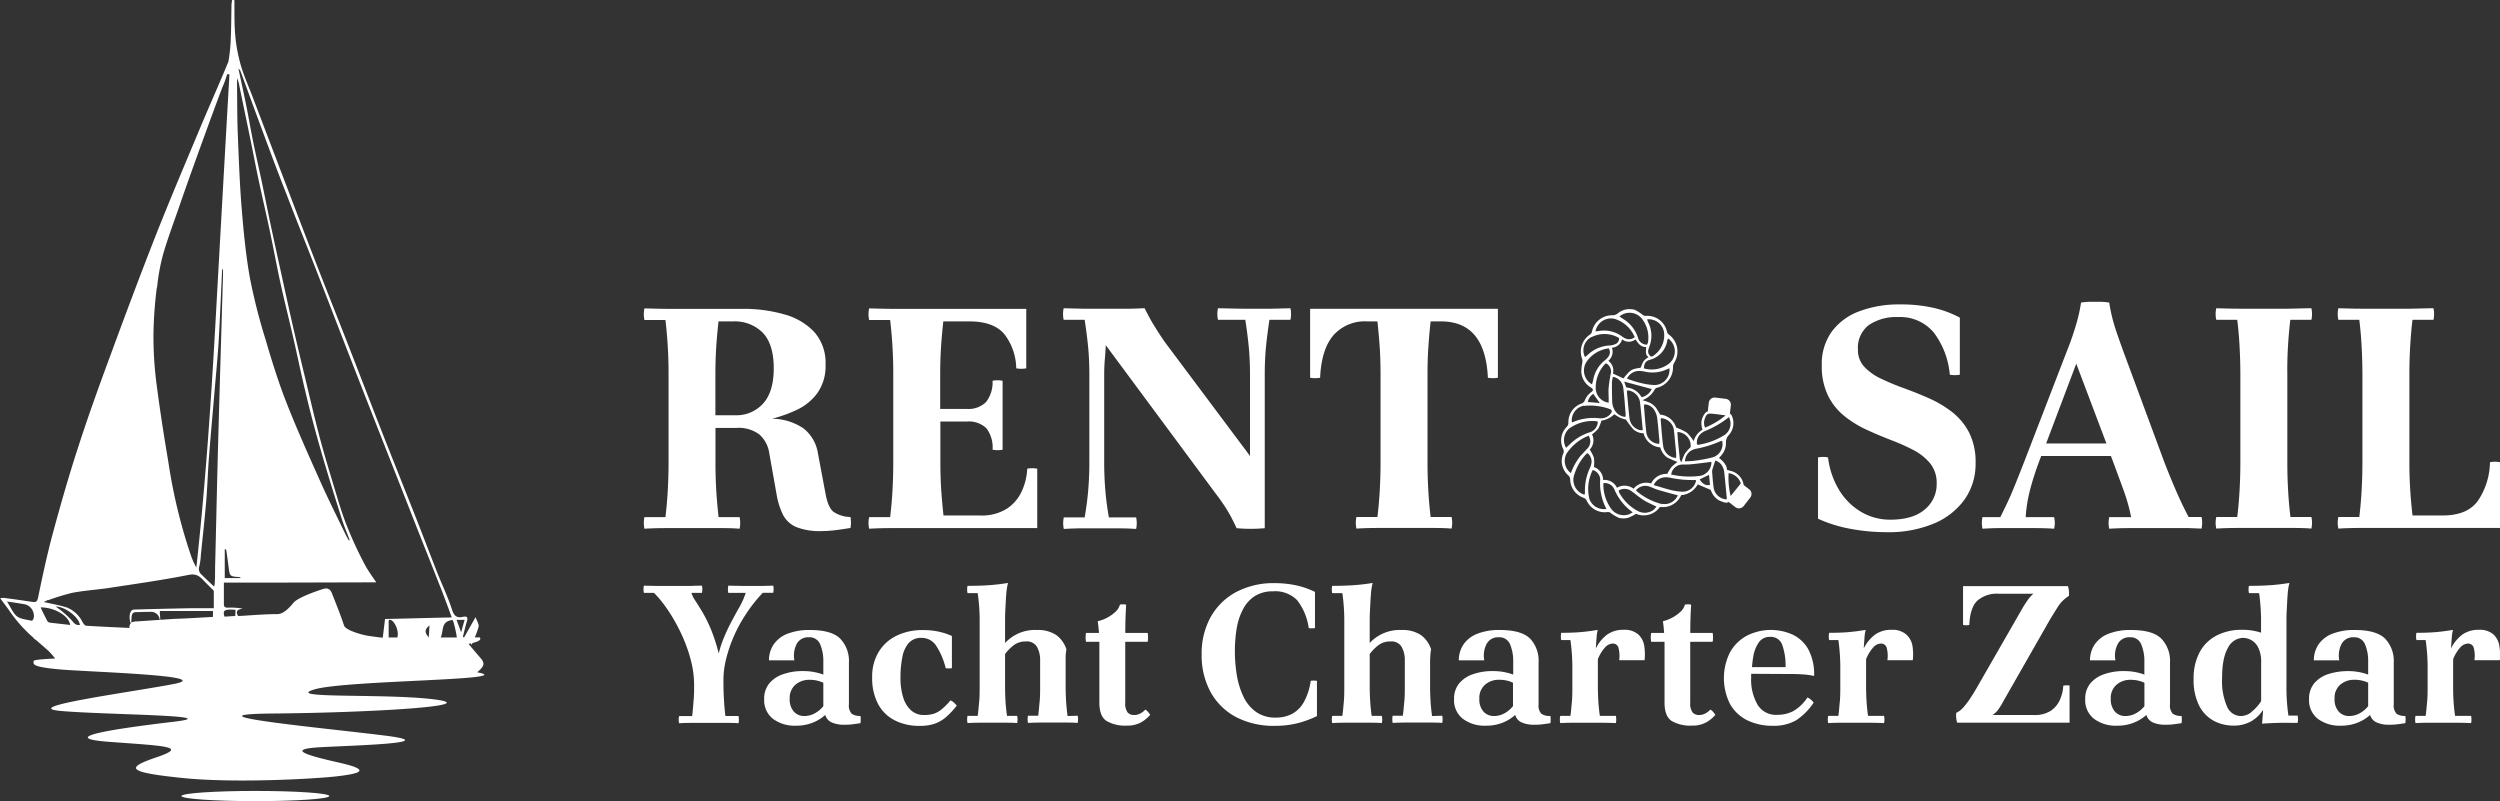
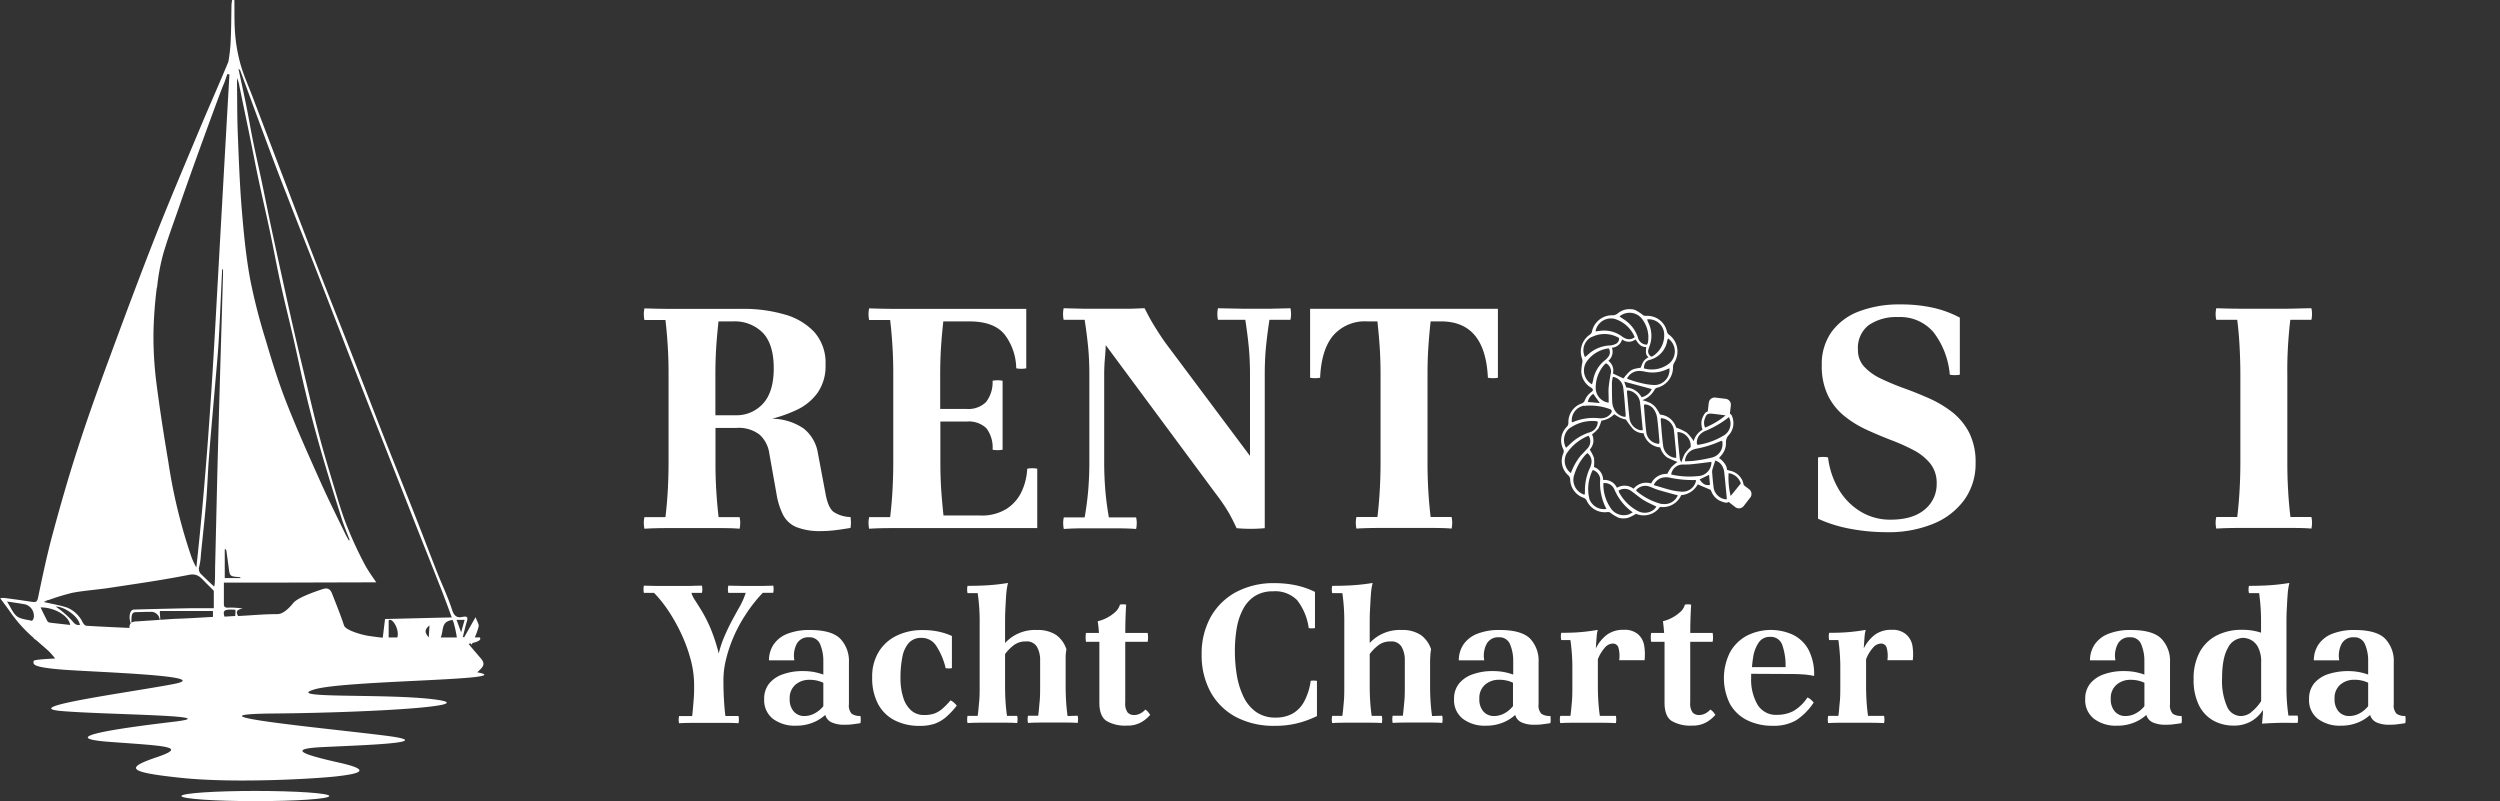
<svg xmlns="http://www.w3.org/2000/svg" viewBox="0 0 544.04 174.34">
  <rect x="0" y="0" width="544.04" height="174.34" fill="#333333" stroke="none" />
  <defs>
    <style>.cls-1{fill:#fff;}</style>
  </defs>
  <g id="Layer_2" data-name="Layer 2">
    <g id="Layer_1-2" data-name="Layer 1">
      <path class="cls-1" d="M68.52,150c7-2,44.9-1.95,35.34-3.69.17-.17.34-.34.52-.5,1.06-1,1.1-1.58.13-2.69s-1.72-2-2.54-3l.49-.11.19.32c.06-.14.11-.27.17-.4,1.34-.33,2-.72,1.58-1.22h-1.08a15.17,15.17,0,0,0,.83-2.33c.13-.53-.36-1.21-.66-2.08L101,138.7l-.28-.1c.28-1.07.51-2.14.83-3.19s.22-1.4-.94-1.15-1.8-.21-2.22-1.53c-.88-2.74-2.13-5.36-3.19-8-1.57-4-3.09-8-4.66-12-2.43-6.17-4.9-12.32-7.33-18.5-2.52-6.45-5-12.91-7.51-19.36-2.23-5.7-4.5-11.39-6.72-17.1-2.14-5.51-4.24-11-6.35-16.56L54.94,21c-.91-2.41-2-4.78-2.67-7.27C50.73,8,51.09,4,51,0l-.47,0a7.81,7.81,0,0,0-.15,1c-.05,2.48-.05,5-.16,7.43a35.24,35.24,0,0,1-.52,5c-2,4.85-4.16,9.66-6.19,14.51-3.2,7.66-6.46,15.31-9.5,23-3.52,8.94-6.89,18-10.21,27-2.4,6.51-4.74,13-6.88,19.66-2,6.14-3.77,12.36-5.46,18.6-1.23,4.58-2.22,9.23-3.18,13.87-.21,1-.58,1-1.34.9-2-.31-4-.59-6.05-.85a3.68,3.68,0,0,0-.85.06c.78,1.07,1.56,2.07,2.27,3.11a30.38,30.38,0,0,0,5,5.52c0,.07.09.22.49.43.93.82,1.87,1.62,2.79,2.44A19.71,19.71,0,0,1,12,143.3c-2.73.13-4.64.3-4.67.53-.09.69-.57,1.32,6,1.87s34.2,1.32,24.28,3.19-33.64,5-24.34,5.83,36.75.9,24.48,2.35-26.08,3.47-13.94,4.37,17.2,1,10.33,3.33-6.59,3.26,5.34,4.51,29.82.14,33.91-.35,8.19-1.21.52-2.94-11.65-3-3.88-3.4,26.49-.9,13.84-2.5-45.48-4.63-24.21-4.82,45.59-1.66,35-3.05S61.21,152.13,68.52,150ZM15.67,135.07A21.33,21.33,0,0,0,12.13,132c1.79-.06,5,2.14,5.26,4C16.58,136.09,16.23,135.78,15.67,135.07Zm19.19-.4c0-.87-.18-1.66,0-1.71H46.34v1.29c-2.61.14-5.16.31-7.7.4-.6,0-2.12.12-3.76.23A2.06,2.06,0,0,0,34.86,134.67Zm-6.29.83c.1-1.09-.13-2.28,1-2.29,1,0,1.92-.08,3.05-.05a1.87,1.87,0,0,1,2.09,1.44l.07.29-5,.34A2.53,2.53,0,0,0,28.57,135.5Zm18-7.88c-1.1-1-1.9-1.79-2.69-2.56a1.62,1.62,0,0,1-.51-1.81,13.91,13.91,0,0,0,.35-2.6c.39-3.84.83-7.69,1.15-11.54.27-3.18.35-6.38.6-9.56.41-5.25.89-10.5,1.34-15.75.27-3.21.59-6.42.78-9.64.3-5.18.5-10.36.75-15.54h.19c0,.42,0,.84,0,1.25q-.24,8.28-.49,16.55-.35,11.81-.67,23.62c-.2,7.76-.36,15.52-.56,23.27C46.79,123.65,46.86,127.62,46.56,127.62Zm4.67,5.08c0,.32,0,1-.06,1.35l-2,.12a1.93,1.93,0,0,1-.34,0C48.43,132.77,48.82,132.55,51.23,132.7Zm42.22,3.41-.15,2.59C92.34,137.61,92.4,137,93.45,136.11Zm-7,2.61H84.58V135C85.36,134.3,87,137,86.46,138.72Zm14.65-3.83c-.25.89-.47,1.65-.76,2.71l-1-2.71Zm-1.69,3.83H95.9c.72-1.49-.06-3.5,2.62-3.81,0,.16.12.31.17.47A27.06,27.06,0,0,1,99.42,138.72ZM52.29,15.36C53.6,18.9,54.88,22.44,56.2,26c2,5.41,4,10.82,6.12,16.21,2.16,5.6,4.39,11.17,6.57,16.76,2.48,6.37,4.93,12.76,7.41,19.13q3.33,8.57,6.7,17.12l6.42,16.32c2,5.13,4.07,10.25,6.08,15.39,1,2.47,1.91,4.94,2.81,7.44-1.51,0-14.23.35-14.52.33-.14,1.21-.33,2.72-.49,4.05H83c-.68-.07-2.29-.3-2.79-.37-1-.13-5-1.13-5.35-2.29-.76-2.31-1.68-4.57-2.57-6.84-.45-1.18-1.06-1.41-2.22-1-.91.3-5.21,1.71-6.22,2.94-.52.63-2,2.45-3.48,2.45-2.85,0-5.7.27-8.55.42-.67-1.12-.06-1.43,1-1.63a16.57,16.57,0,0,0-3.26-.19c-.59,0-.86-.19-.84-.84,0-1.47,0-2.95,0-4.61h8.83l22.1-.06h2.24s-1.69-2.37-2.36-3.6a83.17,83.17,0,0,1-4.28-9.3c-1-2.61-1.78-5.34-2.59-8-1.1-3.66-2.21-7.31-3.18-11-1.12-4.27-2.11-8.57-3.14-12.86-.82-3.4-1.64-6.81-2.42-10.22-.9-3.91-1.75-7.83-2.61-11.75s-1.65-7.53-2.46-11.31c-.63-3-1.21-5.93-1.83-8.89s-1.33-6-1.95-9.08c-.52-2.53-.94-5.08-1.45-7.61-.54-2.68-1.13-5.35-1.73-8.17A2.63,2.63,0,0,1,52.29,15.36Zm-.2,3.34c.8,3.92,1.63,7.85,2.43,11.77.6,2.93,1.15,5.87,1.78,8.79.78,3.7,1.65,7.38,2.43,11.07s1.48,7.5,2.29,11.23c.88,4,1.87,7.9,2.78,11.85s1.71,7.93,2.67,11.87c1,4.25,2.13,8.49,3.34,12.7,1.44,5,3,10,4.56,14.92.49,1.57,1.15,3.09,1.73,4.63l-.18.09c-.24-.44-.51-.86-.72-1.31-1.85-3.85-3.77-7.67-5.51-11.57-2.54-5.68-5.09-11.35-7.36-17.14-1.74-4.44-3.16-9-4.51-13.62a126,126,0,0,1-3.4-13.31c-.91-5-1.4-10.13-1.82-15.23-.45-5.49-.64-11-.86-16.52-.14-3.52-.11-7-.16-10.56,0-.45,0-.89,0-1.34A5.9,5.9,0,0,1,52.09,18.7Zm.09,106.89s.09.08.22.2H48.91v-6.26l.22,0a.93.93,0,0,1,.13.31c.17,1.18.33,2.36.49,3.55C50,125.44,50,125.44,52.18,125.59Zm-18-63a44,44,0,0,1,1.33-7.3c1.07-3.67,2.44-7.26,3.68-10.88,2.63-7.66,8.92-24.82,9.35-25.76s.62-1.69.93-2.53l.46.07Q48.4,43,46.91,69.89c-1,17.9-2.23,35.78-4.18,53.6a14.73,14.73,0,0,1-1.16-2.55,117,117,0,0,1-4.94-20.45c-1-5.9-1.92-11.82-2.67-17.76a80.11,80.11,0,0,1-.56-10.39A91.9,91.9,0,0,1,34.13,62.54Zm-23.64,68A50,50,0,0,1,15.75,129c2.51-.47,5.07-.65,7.6-1,5.92-.91,11.86-1.73,17.73-2.9,1.72-.34,2.43.39,3.34,1.34.55.58,1.13,1.13,1.69,1.7.16.17.41.35.42.53,0,1.18,0,2.36,0,3.68-1.69,0-3.18,0-4.67,0q-6.33.12-12.67.3c-1.08,0-1.18,1.86-.74,3a1.2,1.2,0,0,0-.26,1c-3.2-.15-6.31-.28-9.41-.48-.29,0-.61-.44-.79-.74a6.56,6.56,0,0,0-3.38-3.21c-1.49-.49-3-.74-5.06-1.21A6.24,6.24,0,0,1,10.49,130.55ZM15.27,136c-1.49-.17-2.94-.32-4.38-.5a.88.88,0,0,1-.58-.32c-.5-1-1-1.94-1.47-3C11.81,132.15,15,134,15.27,136Zm-8.37-.91c-1.11-.27-2.42-.34-3.25-1s-1.35-2-2.13-3.19c1.45.22,2.73.39,4,.63a2.6,2.6,0,0,1,1.82,2.93C7.27,134.74,7,135.15,6.9,135.13Z" />
      <path class="cls-1" d="M55.57,172.12c-8.88,0-16.09.5-16.09,1.11s7.21,1.11,16.09,1.11,16.09-.49,16.09-1.11S64.46,172.12,55.57,172.12Z" />
      <path class="cls-1" d="M375.8,102.18h0S375.82,102.16,375.8,102.18Z" />
      <path class="cls-1" d="M380.68,106.5l-1.22-.94a5.71,5.71,0,0,0-.29-1,3.77,3.77,0,0,0-2.63-2.11c-.25-.06-.49-.14-.73-.21,0,0,0,0,0,0,.05-1-1.05-2.12-1.73-2.57.13-.15.33-.36.52-.59a4,4,0,0,0,1-2.69,2.19,2.19,0,0,1,.61-1.7,3.87,3.87,0,0,0,.75-4,1.1,1.1,0,0,0-.51-.68l.21-1.8a1.28,1.28,0,0,0-1.12-1.42l-2.26-.27a1.28,1.28,0,0,0-1.42,1.12l-.22,1.88c-.46.14-.75.5-1.07,1.2a3.14,3.14,0,0,0-.26,2c0,.25.11.5.17.8A4.12,4.12,0,0,0,368.57,96a9.77,9.77,0,0,0-1.48-1.84,11.76,11.76,0,0,0-2.33-1.11,4,4,0,0,0-3.51-2.83,11.71,11.71,0,0,0-.94-1.55,4.13,4.13,0,0,0-1.23-1,11.71,11.71,0,0,0-1.67-.59,5,5,0,0,0,2.71-2.37.89.89,0,0,1,.52-.34,4.53,4.53,0,0,0,3.43-4.48,1.94,1.94,0,0,1,.29-1,4.56,4.56,0,0,0-1.08-6,1.14,1.14,0,0,1-.54-.8,4.37,4.37,0,0,0-4.37-3.36,1.38,1.38,0,0,1-.76-.11,9.81,9.81,0,0,0-1.86-1.2,4.44,4.44,0,0,0-2.26,0,4.68,4.68,0,0,0-1.47.8,1.77,1.77,0,0,1-1.24.39A4.46,4.46,0,0,0,346.47,72a1.11,1.11,0,0,1-.51.83,4.48,4.48,0,0,0-1.66,5.28,2.1,2.1,0,0,1,0,1,12,12,0,0,0-.19,1.77,4.25,4.25,0,0,0,2.07,3.44c.58.36.61.63.1,1a4.24,4.24,0,0,0-1.42,1.85,1.13,1.13,0,0,1-.72.65,4.27,4.27,0,0,0-2.83,4.2,1.23,1.23,0,0,1-.38.89,4.16,4.16,0,0,0-.75,4.81,1.15,1.15,0,0,1,0,1,4.15,4.15,0,0,0,1.12,4.74,1.25,1.25,0,0,1,.4.87,4.3,4.3,0,0,0,2.92,4,1.28,1.28,0,0,1,.64.55,4.32,4.32,0,0,0,4.59,2.55,1,1,0,0,1,.53.1,8.88,8.88,0,0,0,1.9,1.16,4.1,4.1,0,0,0,2,0,8.3,8.3,0,0,0,1.73-.88,4.32,4.32,0,0,0,5.23-1.5,4.37,4.37,0,0,0,4.62-2.56,4.45,4.45,0,0,0,3.59-2.34l2.82,1.19c.05.13.18.44.33.73a3.6,3.6,0,0,0,2,1.78c.81.31,1.19.39,1.59.12l1.44,1.13a1.31,1.31,0,0,0,1.81-.22l1.39-1.79A1.29,1.29,0,0,0,380.68,106.5ZM371,91.11c.34-1,.6-1.17,1.65-1.07.87.08,1.74.21,2.86.35a16.45,16.45,0,0,1-4.46,2.66A2.52,2.52,0,0,1,371,91.11Zm-.66,3.11a2.88,2.88,0,0,1,.78-.45,20.68,20.68,0,0,0,5.12-3,3,3,0,0,1-.93,3.88,15.19,15.19,0,0,1-5.75,2.15c-.06,0-.13,0-.27-.11A2.55,2.55,0,0,1,370.34,94.22Zm-1,3.39a23,23,0,0,0,5-1.58,2,2,0,0,1,.42-.1,3,3,0,0,1-2.1,3.61,31.41,31.41,0,0,1-3.87.72c-.65.1-1.32.09-2.11.14a2.82,2.82,0,0,1,1.64-2.5A4,4,0,0,1,369.35,97.61Zm-1.44-.3a9.92,9.92,0,0,0-1.27,1.45,11.32,11.32,0,0,0-.74,1.88c-.17-.37-.32-.54-.33-.73-.2-2-.43-3.92-.53-5.9A3,3,0,0,1,367.91,97.31ZM361.49,91a3,3,0,0,1,2.8,2.85c.1.74.15,1.49.22,2.24s.18,1.79.25,2.68c0,.29,0,.57,0,.88a3,3,0,0,1-2.82-2.54c-.27-1.93-.38-3.87-.55-5.81C361.38,91.22,361.46,91.12,361.49,91Zm-3.63-3a2.55,2.55,0,0,1,2.22,1.37,4.28,4.28,0,0,1,.56,1.68c.21,1.67.33,3.35.48,5a1.93,1.93,0,0,1-.07.53,2.85,2.85,0,0,1-2.78-2.48c-.24-1.93-.36-3.88-.52-5.82C357.74,88.25,357.8,88.18,357.86,88Zm3.44,9.36a4.05,4.05,0,0,0,1.46,2.17,21.23,21.23,0,0,0,2.29,1,10.55,10.55,0,0,0-1.33,1.13,9.91,9.91,0,0,0-.9,1.47,3.69,3.69,0,0,0-3.51,2.08,3.54,3.54,0,0,0-3.82,1.15,3.21,3.21,0,0,0-3.62-.21,2.92,2.92,0,0,0-3-1.69,3,3,0,0,0-2-2.83,8.47,8.47,0,0,0,0-2,8.48,8.48,0,0,0-.92-1.79,2.91,2.91,0,0,0,.5-3.31,8.94,8.94,0,0,0,1.37-1.26,8.92,8.92,0,0,0,.67-1.73,4.93,4.93,0,0,0,2.8-1.4,11.38,11.38,0,0,0,1.31.79,7.32,7.32,0,0,0,1.23.37,19.9,19.9,0,0,0,1.55,2.07,3.28,3.28,0,0,0,2.29.91A4.06,4.06,0,0,0,361.3,97.36ZM350.07,86.63v1a3.25,3.25,0,0,1-2.82-3.29,7.51,7.51,0,0,1,1.91-5,2.88,2.88,0,0,1,.33-.28,2,2,0,0,1,1,2.4c-.17,1-.34,1.92-.42,2.88C350,85.05,350.06,85.84,350.07,86.63ZM350,78.52a2.58,2.58,0,0,0,.78-2.85A2.48,2.48,0,0,0,353,73.85a2.32,2.32,0,0,0,2.92,0c.58.87,1.12,1.72,2.31,1.66,0,.83-.29,1.65.51,2.19-1.08.77-1.08.77-1.71,2.33-2,.29-2.19.4-3.75,2.32L351,81.28A2.59,2.59,0,0,0,350,78.52Zm.8,4.54A6.21,6.21,0,0,1,351,82a2.75,2.75,0,0,1,2.25,2.42c.24,1.93.36,3.88.52,5.82a2,2,0,0,1-.07.49,3,3,0,0,1-2.51-1.85,3.68,3.68,0,0,1-.34-1.29C350.78,86.06,350.78,84.56,350.78,83.06ZM357.5,93.6a2.15,2.15,0,0,1-.66,0,3.05,3.05,0,0,1-2.25-2.68c-.21-1.89-.37-3.8-.55-5.7,0-.07.06-.13.13-.27a3,3,0,0,1,2.75,2.85C357.14,89.71,357.3,91.61,357.5,93.6Zm-.27-7.16a4.09,4.09,0,0,0-3.33-2.12c-.13-.38-.26-.75-.45-1.27l6,1.61A3.16,3.16,0,0,1,357.23,86.44Zm2.93-2.65a12.72,12.72,0,0,1-2.45-.3,22.76,22.76,0,0,1-3.65-1.09,2.9,2.9,0,0,1,3-1.65,4.89,4.89,0,0,1,.78.1,7.41,7.41,0,0,0,5.05-.55,3.93,3.93,0,0,1,.41-.14A3.31,3.31,0,0,1,360.16,83.79Zm2.67-9.73a1.81,1.81,0,0,1,.19-.4,3.44,3.44,0,0,1,.21,5.45,6.17,6.17,0,0,1-5.48,1.06c0-1,.4-1.65,1.22-1.85A5.13,5.13,0,0,0,362.83,74.06Zm-4.33-4.57a3.37,3.37,0,0,1,3.61,2.77,5.33,5.33,0,0,1-2.49,5.27,1.59,1.59,0,0,1-.28.07,1.29,1.29,0,0,1-.6-1.59,5.6,5.6,0,0,1,.17-.54,6.49,6.49,0,0,0-.25-5.35c-.07-.17-.13-.34-.19-.52C358.46,69.57,358.49,69.53,358.5,69.49Zm-1.32-.28a6.58,6.58,0,0,1,1.45,5.27,2.46,2.46,0,0,1-.21.52,2,2,0,0,1-2-1.61,7.39,7.39,0,0,0-3-3.86l-1-.66A3.42,3.42,0,0,1,357.18,69.21Zm-5.86.17a6.86,6.86,0,0,1,4.42,4,1.93,1.93,0,0,1-2,.28,3.11,3.11,0,0,1-.77-.45,6.57,6.57,0,0,0-5-1.18c-.11,0-.22,0-.33.06a3.55,3.55,0,0,1-.43,0A3.42,3.42,0,0,1,351.32,69.38Zm-5,4a6.22,6.22,0,0,1,6,.17,1.25,1.25,0,0,1-.85,1.35,3.29,3.29,0,0,1-1.2.28,7.43,7.43,0,0,0-4.76,2.05l-.43.37s-.06,0-.17.08A3.28,3.28,0,0,1,346.34,73.33Zm.12,10.26a3.47,3.47,0,0,1-1.07-5.07,6.87,6.87,0,0,1,4.72-2.76,1.57,1.57,0,0,1-.09,1.82,4,4,0,0,1-.78.8,7,7,0,0,0-2.52,4.26C346.66,82.92,346.57,83.2,346.46,83.59Zm.31,2.09c.45.67.87,1.2,1.28,1.82l.12.16h-.07s-1.64-.17-2.54-.22A2.68,2.68,0,0,1,346.77,85.68Zm-2.08,2.6a12.61,12.61,0,0,1,5.55.65c.62.2.68.61.22,1.12a2.58,2.58,0,0,1-1.87.92,3.51,3.51,0,0,1-.56,0,11.3,11.3,0,0,0-5.74.85.53.53,0,0,1-.21,0A3.25,3.25,0,0,1,344.69,88.28Zm-2.95,4.77a8.5,8.5,0,0,1,5.78-1.43c.06,0,.11.08.21.16a2.49,2.49,0,0,1-1.93,2.3,10.83,10.83,0,0,0-4.1,2.5l-.88.82A3.36,3.36,0,0,1,341.74,93.05Zm-.68,5.42a10.3,10.3,0,0,1,4.66-3.7,2.23,2.23,0,0,1-.35,2.88c-.45.5-.93,1-1.38,1.47a13.15,13.15,0,0,0-2.12,3.78A3.3,3.3,0,0,1,341.06,98.47Zm3.85,8.51a3.17,3.17,0,0,1,0,.44.91.91,0,0,1-.11.18,3.38,3.38,0,0,1-2.16-4.45A11.49,11.49,0,0,1,345,99a4.48,4.48,0,0,1,.44-.4,2.28,2.28,0,0,1,.8,2.53,3.69,3.69,0,0,1-.31.84A11.4,11.4,0,0,0,344.91,107Zm4.66,3.73a3.38,3.38,0,0,1-3.66-2.13,9.12,9.12,0,0,1,.72-6.35,2.29,2.29,0,0,1,1.61,1.84,1.24,1.24,0,0,1,0,.33,11.88,11.88,0,0,0,1.31,6.2S349.58,110.67,349.57,110.71Zm5.1,1.11a3.44,3.44,0,0,1-4.23-1.43,9.22,9.22,0,0,1-1.5-4.67c0-.18,0-.36,0-.63a2.27,2.27,0,0,1,2.39,1.35,11.7,11.7,0,0,0,4,5A4.54,4.54,0,0,1,354.67,111.82Zm5.39-1.08a3.21,3.21,0,0,1-3.69.38,9.94,9.94,0,0,1-4-4,2.61,2.61,0,0,1-.1-.42,2.46,2.46,0,0,1,2.89.22c.86.61,1.65,1.31,2.54,1.86s1.79.92,2.78,1.41A3.42,3.42,0,0,1,360.06,110.74Zm1.58-1.1a13.63,13.63,0,0,1-5.46-2.81c-.05,0-.06-.13-.1-.24a2.61,2.61,0,0,1,2.84-.77c.61.2,1.18.5,1.79.69,1.11.34,2.23.64,3.35.95l1.08.28A3.13,3.13,0,0,1,361.64,109.64ZM366,107a13.41,13.41,0,0,1-2.66-.43c-1.12-.28-2.21-.66-3.46-1a2.77,2.77,0,0,1,2.32-1.69,3.51,3.51,0,0,1,1.12.06,23.86,23.86,0,0,0,5.59.52c.06,0,.13.07.19.1A3,3,0,0,1,366,107Zm3.86-2.67,2.06-1c.07.79.13,1.49.2,2.18C371.23,105.72,370.55,105.37,369.87,104.33Zm.05-.77a17.9,17.9,0,0,1-6.23-.3,2.51,2.51,0,0,1,2.5-2.17c.75,0,1.5,0,2.25-.1,1.3-.13,2.59-.31,4-.48A3,3,0,0,1,369.92,103.56Zm5.78,5.11a3,3,0,0,1-2.8-2.74c-.13-1.05-.22-2.1-.3-3.15a1.81,1.81,0,0,1,.07-.65c.18-.61.39-1.21.61-1.91a2.55,2.55,0,0,1,1.65,1.46,3.35,3.35,0,0,1,.3,1.07c.21,1.91.38,3.82.56,5.73C375.8,108.54,375.73,108.61,375.7,108.67Zm.47-5.7a3.2,3.2,0,0,1,2.67,2.24l-2.21,2.72A16.64,16.64,0,0,1,376.17,103Z" />
      <path class="cls-1" d="M181.38,111.38c-.77-.61-1.34-1.87-1.7-3.78L178,98.68a8.57,8.57,0,0,0-3.1-5.42A12.39,12.39,0,0,0,168,91.12a29.61,29.61,0,0,0,5.42-1.94,11.63,11.63,0,0,0,4.46-3.65,10.1,10.1,0,0,0,1.77-6.19,10.07,10.07,0,0,0-2.45-7.09,14,14,0,0,0-6.54-3.84,32.15,32.15,0,0,0-9.06-1.2h-11l-5.15,0c-1.88,0-3.62-.06-5.21-.1a6,6,0,0,0,0,2.52h4.57q.33,2.79.51,5.82t.17,6.1v19.07q0,3.06-.17,6.09t-.51,5.83h-4.57a6,6,0,0,0,0,2.52c1.59-.1,3.33-.14,5.21-.14h10.36c1.88,0,3.59,0,5.14.14a6,6,0,0,0,0-2.52h-4.57q-.33-2.81-.51-5.83t-.17-6.09v-7.5h4.57a7.48,7.48,0,0,1,5,1.44,6.79,6.79,0,0,1,2.15,4.15L169,107.6a15.83,15.83,0,0,0,1.4,4.43,5.85,5.85,0,0,0,2.86,2.66,14,14,0,0,0,5.55.88,23.5,23.5,0,0,0,2.76-.17q1.39-.16,3.51-.51a7.31,7.31,0,0,0,0-2.38A6.89,6.89,0,0,1,181.38,111.38ZM166,87.88a7.74,7.74,0,0,1-5.75,2.49h-4.57V81.52c0-2,.06-4,.17-5.79s.29-3.75.51-5.79h3.21A8.57,8.57,0,0,1,166,72.42c1.58,1.66,2.38,4.24,2.38,7.73S167.56,86.23,166,87.88Z" />
      <path class="cls-1" d="M223.54,102a13.16,13.16,0,0,1-1.23,5,9,9,0,0,1-3.27,3.74,10.21,10.21,0,0,1-5.72,1.44h-8q-.33-3.08-.51-5.79c-.11-1.82-.17-3.75-.17-5.79V91.73h5.79a5.51,5.51,0,0,1,4.23,1.47A6.92,6.92,0,0,1,216,97.86a5.71,5.71,0,0,0,2.18,0v-15a5.71,5.71,0,0,0-2.18,0,7,7,0,0,1-1.42,4.63,5.45,5.45,0,0,1-4.23,1.5H204.6V81.52c0-2,.06-4,.17-5.79s.29-3.75.51-5.79h5.66q5.31,0,7.63,2.79a12.47,12.47,0,0,1,2.58,7.42,5.71,5.71,0,0,0,2.18,0V67.21H199.49l-5.14,0c-1.88,0-3.62-.06-5.21-.1a6,6,0,0,0,0,2.52h4.57q.33,2.79.51,5.82t.17,6.1v19.07q0,3.06-.17,6.09t-.51,5.83h-4.57a6,6,0,0,0,0,2.52c1.59-.1,3.33-.14,5.21-.14h31.37V102A5.71,5.71,0,0,0,223.54,102Z" />
      <path class="cls-1" d="M276.7,67.18l-3,0-3.54,0-5.11-.1a6,6,0,0,0,0,2.52H271c.36,2.36.62,4.42.78,6.2s.24,3.67.24,5.72v17.7L253.64,74.64c-1.14-1.59-2-3-2.69-4.12s-1.28-2.31-1.87-3.44c-.73,0-1.72.08-3,.1s-2.55,0-3.91,0h-3.54l-3,0-4.16-.1a6,6,0,0,0,0,2.52h4.57c.36,2.36.62,4.42.78,6.2s.24,3.67.24,5.72v19.07q0,3.06-.24,6c-.16,1.93-.42,3.91-.78,6H231.5a6,6,0,0,0,0,2.52c1.59-.1,3-.14,4.16-.14h6.5c1.48,0,3.17,0,5.08.14a6,6,0,0,0,0-2.52h-5.93c-.36-2.05-.62-4-.78-6s-.24-3.92-.24-6V81.52c0-1.18.05-2.3.14-3.34s.16-2.07.2-3.07l23.7,32c.87,1.13,1.56,2.1,2.08,2.89s1,1.57,1.4,2.32.84,1.62,1.29,2.62a33.62,33.62,0,0,0,6.13,0V81.52c0-2,.08-4,.24-5.72s.42-3.84.78-6.2h4.57a6,6,0,0,0,0-2.52Z" />
      <path class="cls-1" d="M285.1,82.2a6.14,6.14,0,0,0,2.18,0q.27-6.14,2.86-9.2a9.11,9.11,0,0,1,7.36-3.06h2.25q.33,3.06.51,5.79c.11,1.81.17,3.74.17,5.79v19.07q0,3.06-.17,6.09t-.51,5.83h-4.57a6,6,0,0,0,0,2.52c1.59-.1,3.33-.14,5.22-.14h10.35c1.88,0,3.6,0,5.14.14a6,6,0,0,0,0-2.52h-4.56q-.34-2.81-.51-5.83c-.12-2-.17-4.05-.17-6.09V81.52c0-2,.05-4,.17-5.79s.28-3.75.51-5.79h2.24q4.85,0,7.39,3.06t2.83,9.2a6.14,6.14,0,0,0,2.18,0v-15H285.1Z" />
      <path class="cls-1" d="M424.88,89.72a24.06,24.06,0,0,0-5-3c-1.82-.81-3.64-1.55-5.48-2.21a53,53,0,0,1-5-2.08,11.83,11.83,0,0,1-3.68-2.59,5.26,5.26,0,0,1-1.4-3.74,6.23,6.23,0,0,1,2.35-5.35A10.61,10.61,0,0,1,413.07,69a9.5,9.5,0,0,1,7.73,3.34,17.69,17.69,0,0,1,3.51,9.2,6.14,6.14,0,0,0,2.18,0V69.12A23.22,23.22,0,0,0,420.8,67a32,32,0,0,0-7.32-.75,24.36,24.36,0,0,0-8.89,1.5,13,13,0,0,0-6,4.46,12,12,0,0,0-2.14,7.25,14.54,14.54,0,0,0,1.36,6.64,13.25,13.25,0,0,0,3.58,4.46,22.89,22.89,0,0,0,4.9,3c1.79.82,3.58,1.57,5.35,2.25A43.33,43.33,0,0,1,416.51,98a11.53,11.53,0,0,1,3.57,2.9,6.75,6.75,0,0,1,1.37,4.36,7.06,7.06,0,0,1-2.59,5.61q-2.6,2.22-7.49,2.22a12.37,12.37,0,0,1-6.37-1.7,13.86,13.86,0,0,1-4.77-4.74,17.78,17.78,0,0,1-2.42-7.11,5.71,5.71,0,0,0-2.18,0v13.34a29.52,29.52,0,0,0,6.95,2.18,42.33,42.33,0,0,0,8,.75,25.44,25.44,0,0,0,10.31-1.9,15.57,15.57,0,0,0,6.68-5.28,13.4,13.4,0,0,0,2.35-7.87,14.15,14.15,0,0,0-1.4-6.61A13.76,13.76,0,0,0,424.88,89.72Z" />
-       <path class="cls-1" d="M476.27,112.51q-1.5-2.87-2.79-5.86T471,100.59l-7.77-21q-1.5-4-2.58-7.15A37.37,37.37,0,0,1,459,65.85a11.51,11.51,0,0,0-1.87-.17c-.8,0-1.59,0-2.39,0a11.62,11.62,0,0,0-1.87.17,35,35,0,0,1-1.09,4.84q-.75,2.52-1.63,4.8c-.59,1.52-1.12,2.87-1.57,4.05l-8.1,21c-.78,2-1.57,4-2.39,6s-1.75,3.91-2.79,6h-3.88a6,6,0,0,0,0,2.52c1.59-.1,2.87-.14,3.85-.14h6.4c1.7,0,3.48,0,5.34.14a5.64,5.64,0,0,0,0-2.52h-6.19a31.1,31.1,0,0,1,.95-5.93,62.11,62.11,0,0,1,1.91-6l.51-1.37h15.18l.52,1.37c.77,2.09,1.51,4.08,2.21,6a40,40,0,0,1,1.67,5.93H459a6,6,0,0,0,0,2.52c1.54-.1,3.16-.14,4.84-.14h9.77c1,0,1.87,0,2.69,0l2.79.11a6,6,0,0,0,0-2.52Zm-31-16,6.56-17.37,6.56,17.37Z" />
      <path class="cls-1" d="M497.9,75.42q.17-3,.51-5.82H503a6,6,0,0,0,0-2.52c-1.54,0-3.26.08-5.14.1l-5.21,0-5.14,0c-1.89,0-3.63-.06-5.21-.1a5.64,5.64,0,0,0,0,2.52h4.56q.35,2.79.51,5.82t.17,6.1v19.07q0,3.06-.17,6.09t-.51,5.83h-4.56a5.64,5.64,0,0,0,0,2.52c1.58-.1,3.32-.14,5.21-.14h10.35c1.88,0,3.6,0,5.14.14a6,6,0,0,0,0-2.52h-4.56q-.35-2.81-.51-5.83c-.12-2-.17-4.05-.17-6.09V81.52C497.73,79.47,497.78,77.44,497.9,75.42Z" />
-       <path class="cls-1" d="M541.86,100.59a15.5,15.5,0,0,1-2.59,8.34c-1.54,2.16-4.09,3.24-7.63,3.24H525q-.35-3.08-.51-5.79c-.12-1.82-.17-3.75-.17-5.79V81.52c0-2,.05-4.08.17-6.1s.28-4,.51-5.82h4.56a6,6,0,0,0,0-2.52c-1.54,0-3.26.08-5.14.1l-5.21,0-5.14,0c-1.89,0-3.62-.06-5.21-.1a6,6,0,0,0,0,2.52h4.56q.35,2.79.51,5.82t.17,6.1v19.07q0,3.06-.17,6.09t-.51,5.83h-4.56a6,6,0,0,0,0,2.52c1.59-.1,3.32-.14,5.21-.14h30v-14.3A5.71,5.71,0,0,0,541.86,100.59Z" />
      <path class="cls-1" d="M168.28,127.45l-2.39.06c-.62,0-1.21,0-1.78,0s-1.31,0-2.32,0l-3.3-.06a3.78,3.78,0,0,0,0,1.57h3.79c-.09.29-.25.73-.49,1.32a18,18,0,0,1-1.13,2.21c-.34.6-.79,1.43-1.36,2.49s-1.12,2.22-1.66,3.47a22.28,22.28,0,0,0-1.23,3.7,38.94,38.94,0,0,0-1.74-5.36,30.69,30.69,0,0,0-1.83-3.68c-.6-1-1.11-1.79-1.53-2.45a6.37,6.37,0,0,1-.85-1.7h2.29a3.47,3.47,0,0,0,0-1.57q-1.19,0-2.46.06c-.85,0-1.64,0-2.36,0h-1.64c-1.39,0-2.52,0-3.38,0l-2.79-.06a3.78,3.78,0,0,0,0,1.57h2.21a26.13,26.13,0,0,1,2.92,3.6,37.25,37.25,0,0,1,2.82,4.91,33.3,33.3,0,0,1,2.15,5.7,21.5,21.5,0,0,1,.83,5.87v.55c0,.62,0,1.52-.1,2.68s-.18,2.32-.32,3.49h-2.85a3.47,3.47,0,0,0,0,1.57c1-.06,2.07-.08,3.25-.08h6.46c1.18,0,2.25,0,3.22.08a3.78,3.78,0,0,0,0-1.57h-2.85c-.15-1.17-.25-2.38-.32-3.64s-.11-2.53-.11-3.81v-.55a19.19,19.19,0,0,1,.53-4.19,30.48,30.48,0,0,1,1.6-4.85,31.66,31.66,0,0,1,2.68-5A32.14,32.14,0,0,1,166,129h2.26A3.78,3.78,0,0,0,168.28,127.45Z" />
      <path class="cls-1" d="M185.35,155.33a2.61,2.61,0,0,1-.61-2.06v-9.11a7,7,0,0,0-1.88-5.16c-1.24-1.26-3.44-1.9-6.59-1.9a12.87,12.87,0,0,0-5,.85,6.43,6.43,0,0,0-2.93,2.32,6.12,6.12,0,0,0-1,3.43h5.53a5.55,5.55,0,0,1,.53-3.62,2.84,2.84,0,0,1,2.62-1.4,2.48,2.48,0,0,1,2.47,1.55,9.33,9.33,0,0,1,.68,3.72v2.85a13.3,13.3,0,0,0-2-.55,12.86,12.86,0,0,0-2.47-.21,12.54,12.54,0,0,0-4.29.68,6.59,6.59,0,0,0-3,2,5.17,5.17,0,0,0-1.11,3.42,5.12,5.12,0,0,0,1.91,4.29,7.91,7.91,0,0,0,5,1.49,9.63,9.63,0,0,0,3.66-.66,9,9,0,0,0,2.72-1.68,2.53,2.53,0,0,0,1.34,1.6,6.47,6.47,0,0,0,2.87.53c.48,0,1,0,1.6-.08s1.19-.15,1.85-.26a5.16,5.16,0,0,0,0-1.57A3.16,3.16,0,0,1,185.35,155.33Zm-8.06-.09a4.77,4.77,0,0,1-2.25.58,3,3,0,0,1-2.32-1,4,4,0,0,1-.87-2.77A3.81,3.81,0,0,1,173.1,149a4.54,4.54,0,0,1,3-1.06,6.9,6.9,0,0,1,3.07.64v5.1A6.11,6.11,0,0,1,177.29,155.24Z" />
      <path class="cls-1" d="M206.85,152.41a15.38,15.38,0,0,1-1.87,1.9,5.54,5.54,0,0,1-1.74,1,6.91,6.91,0,0,1-2.17.29,4.13,4.13,0,0,1-2.73-.95,6.08,6.08,0,0,1-1.76-2.79,13.63,13.63,0,0,1-.62-4.34,22.65,22.65,0,0,1,.41-4.55,6.4,6.4,0,0,1,1.4-3.06,3.57,3.57,0,0,1,2.79-1.1,3.73,3.73,0,0,1,3.08,1.59,15.16,15.16,0,0,1,2.15,5,3.88,3.88,0,0,0,1.36,0v-7a14.21,14.21,0,0,0-2.72-.91,15.57,15.57,0,0,0-3.66-.37,12.59,12.59,0,0,0-5.7,1.24,9.25,9.25,0,0,0-3.87,3.53,10.27,10.27,0,0,0-1.4,5.48,12.09,12.09,0,0,0,1.27,5.81,8.48,8.48,0,0,0,3.62,3.57,11.71,11.71,0,0,0,5.48,1.21,9.81,9.81,0,0,0,3.21-.46,7.85,7.85,0,0,0,2.49-1.45,16.5,16.5,0,0,0,2.34-2.51c-.2-.23-.4-.43-.59-.62A3.29,3.29,0,0,0,206.85,152.41Z" />
      <path class="cls-1" d="M232.32,155.82c-.14-1-.24-2-.31-3.07s-.11-2.25-.11-3.53v-4.93c0-.42,0-.92,0-1.49a11.61,11.61,0,0,1,.17-1.49,6.14,6.14,0,0,0-2.25-3.14,7.19,7.19,0,0,0-4.17-1.07,8.82,8.82,0,0,0-6.93,2.83v-4.31c0-.86,0-1.84.06-3s.11-2.2.19-3.25a14.63,14.63,0,0,1,.39-2.51c-1.34.22-2.73.39-4.17.49s-3,.14-4.64.14a3.82,3.82,0,0,0,0,1.58h2.21a41.92,41.92,0,0,1,.43,6.51v13.6c0,1.28,0,2.46-.11,3.53s-.17,2.1-.32,3.07h-2.21a3.78,3.78,0,0,0,0,1.57c1-.06,1.95-.08,2.87-.08h5.08c.94,0,1.89,0,2.85.08a3.47,3.47,0,0,0,0-1.57h-2.21c-.14-1-.25-2-.32-3.07s-.1-2.25-.1-3.53v-6.85a9.44,9.44,0,0,1,2-2,4.18,4.18,0,0,1,2.53-.74,2.53,2.53,0,0,1,2.42,1.19,5.85,5.85,0,0,1,.68,2.93v5.44c0,1.28,0,2.46-.11,3.53s-.17,2.1-.31,3.07h-2.22a3.78,3.78,0,0,0,0,1.57c1-.06,2-.08,2.87-.08h5.09c.93,0,1.88,0,2.85.08a3.78,3.78,0,0,0,0-1.57Z" />
      <path class="cls-1" d="M249.25,154.41a3.94,3.94,0,0,1-1.19.9,2.9,2.9,0,0,1-1.23.29,1.84,1.84,0,0,1-1.45-.57,3.32,3.32,0,0,1-.51-2.15v-8.76c0-1.49,0-3,0-4.46h4.88a5.63,5.63,0,0,0,0-1.92h-4.87q0-3.11.19-6.16a3.46,3.46,0,0,0-1.36,0,3.28,3.28,0,0,1-1,1.59,8.56,8.56,0,0,1-1.83,1.28,8.2,8.2,0,0,1-2,.74c.13.85.21,1.7.27,2.55h-2.82a5.63,5.63,0,0,0,0,1.92h2.91c0,.49,0,1,0,1.48,0,1,0,2,0,3v8.76c0,2,.53,3.33,1.57,4a8,8,0,0,0,4.43,1,6,6,0,0,0,3.06-.7,7.25,7.25,0,0,0,2-1.64c-.15-.22-.31-.44-.49-.66A3.11,3.11,0,0,0,249.25,154.41Z" />
      <path class="cls-1" d="M285.23,148.16a13.1,13.1,0,0,1-1.45,4.55,6.55,6.55,0,0,1-2.57,2.62,7.47,7.47,0,0,1-3.55.83,7.19,7.19,0,0,1-4.36-1.26,8.56,8.56,0,0,1-2.72-3.34,17.32,17.32,0,0,1-1.43-4.65,32.1,32.1,0,0,1-.42-5.17,29.43,29.43,0,0,1,.42-5.13,13.55,13.55,0,0,1,1.41-4.14,7.45,7.45,0,0,1,2.57-2.79,7.23,7.23,0,0,1,3.89-1,6.71,6.71,0,0,1,5.25,1.92,12.65,12.65,0,0,1,2.53,6.08,3.88,3.88,0,0,0,1.36,0v-7.87a17.71,17.71,0,0,0-4.29-1.47,22.92,22.92,0,0,0-4.42-.44,17.43,17.43,0,0,0-8.47,1.95,13.88,13.88,0,0,0-5.53,5.45,16.35,16.35,0,0,0-1.95,8.12,16.66,16.66,0,0,0,1.91,8.12A13.59,13.59,0,0,0,268.9,156a17.59,17.59,0,0,0,8.55,1.95,19.86,19.86,0,0,0,4.84-.55,21.75,21.75,0,0,0,4.3-1.57v-7.66A3.88,3.88,0,0,0,285.23,148.16Z" />
      <path class="cls-1" d="M311.64,155.82c-.14-1-.25-2-.32-3.07s-.11-2.25-.11-3.53v-4.93c0-.42,0-.92.05-1.49a8.88,8.88,0,0,1,.17-1.49,6.21,6.21,0,0,0-2.26-3.14A7.19,7.19,0,0,0,305,137.1a8.87,8.87,0,0,0-6.93,2.83v-4.31c0-.86,0-1.84.07-3s.1-2.2.19-3.25a13.83,13.83,0,0,1,.38-2.51c-1.33.22-2.72.39-4.17.49s-3,.14-4.63.14a3.51,3.51,0,0,0,0,1.58h2.21a43.32,43.32,0,0,1,.42,6.51v13.6c0,1.28,0,2.46-.1,3.53s-.18,2.1-.32,3.07h-2.21a3.47,3.47,0,0,0,0,1.57c1-.06,1.95-.08,2.87-.08h5.08c.94,0,1.89,0,2.85.08a3.78,3.78,0,0,0,0-1.57H298.5c-.14-1-.25-2-.32-3.07s-.11-2.25-.11-3.53v-6.85a9.68,9.68,0,0,1,2-2,4.2,4.2,0,0,1,2.53-.74,2.53,2.53,0,0,1,2.42,1.19,5.75,5.75,0,0,1,.69,2.93v5.44c0,1.28,0,2.46-.11,3.53s-.18,2.1-.32,3.07h-2.21a3.78,3.78,0,0,0,0,1.57c1-.06,1.95-.08,2.87-.08H311c.94,0,1.89,0,2.85.08a3.78,3.78,0,0,0,0-1.57Z" />
      <path class="cls-1" d="M335.43,155.33a2.61,2.61,0,0,1-.61-2.06v-9.11A7,7,0,0,0,333,139c-1.25-1.26-3.45-1.9-6.6-1.9a12.78,12.78,0,0,0-5,.85,6.41,6.41,0,0,0-2.94,2.32,6.12,6.12,0,0,0-1,3.43H323a5.49,5.49,0,0,1,.54-3.62,2.81,2.81,0,0,1,2.61-1.4,2.48,2.48,0,0,1,2.47,1.55,9.33,9.33,0,0,1,.68,3.72v2.85a13.3,13.3,0,0,0-2-.55,12.86,12.86,0,0,0-2.47-.21,12.54,12.54,0,0,0-4.29.68,6.59,6.59,0,0,0-3,2,5.17,5.17,0,0,0-1.11,3.42,5.1,5.1,0,0,0,1.92,4.29,7.86,7.86,0,0,0,5,1.49,9.59,9.59,0,0,0,3.66-.66,8.84,8.84,0,0,0,2.72-1.68,2.53,2.53,0,0,0,1.34,1.6,6.47,6.47,0,0,0,2.87.53c.49,0,1,0,1.6-.08s1.2-.15,1.85-.26a5.16,5.16,0,0,0,0-1.57A3.16,3.16,0,0,1,335.43,155.33Zm-8.06-.09a4.71,4.71,0,0,1-2.25.58,3,3,0,0,1-2.32-1,4,4,0,0,1-.87-2.77,3.78,3.78,0,0,1,1.26-3.06,4.51,4.51,0,0,1,3-1.06,6.89,6.89,0,0,1,3.06.64v5.1A6.11,6.11,0,0,1,327.37,155.24Z" />
      <path class="cls-1" d="M356.51,138.06a4.46,4.46,0,0,0-3.15-1,6,6,0,0,0-3.64,1.05,8.43,8.43,0,0,0-2.44,3c.05-.93.11-1.75.17-2.44a7.78,7.78,0,0,1,.25-1.6c-1.33.23-2.58.39-3.74.49s-2.57.15-4.21.15a3.82,3.82,0,0,0,0,1.58h2a43.27,43.27,0,0,1,.42,6.5v3.4c0,1.28,0,2.46-.1,3.53s-.18,2.1-.32,3.07h-2.21a3.47,3.47,0,0,0,0,1.57c1-.06,1.95-.08,2.87-.08h5.23c1,0,2.36,0,4,.08a3.78,3.78,0,0,0,0-1.57h-3.49c-.14-1-.25-2-.32-3.07s-.11-2.25-.11-3.53v-5.74a8.63,8.63,0,0,1,1.64-2.65,2.35,2.35,0,0,1,1.6-.75,1.23,1.23,0,0,1,1.25.94,6.77,6.77,0,0,1,.15,2.68h5.53a12,12,0,0,0-.09-3.19A4.22,4.22,0,0,0,356.51,138.06Z" />
      <path class="cls-1" d="M372.2,154.41a3.94,3.94,0,0,1-1.19.9,2.9,2.9,0,0,1-1.23.29,1.84,1.84,0,0,1-1.45-.57,3.32,3.32,0,0,1-.51-2.15v-8.76c0-1.49,0-3,0-4.46h4.88a5.63,5.63,0,0,0,0-1.92h-4.87q0-3.11.19-6.16a3.46,3.46,0,0,0-1.36,0,3.28,3.28,0,0,1-1,1.59,8.56,8.56,0,0,1-1.83,1.28,8.3,8.3,0,0,1-1.95.74c.12.85.2,1.7.26,2.55h-2.82a5.63,5.63,0,0,0,0,1.92h2.91c0,.49,0,1,0,1.48,0,1,0,2,0,3v8.76c0,2,.53,3.33,1.57,4a8,8,0,0,0,4.43,1,6,6,0,0,0,3.06-.7,7.25,7.25,0,0,0,2-1.64c-.15-.22-.31-.44-.49-.66A3.11,3.11,0,0,0,372.2,154.41Z" />
      <path class="cls-1" d="M388.66,146.67c1.25,0,2.34,0,3.29.07a16.85,16.85,0,0,1,2.83.36,11.51,11.51,0,0,0-1.27-5.81,7.7,7.7,0,0,0-3.41-3.19,11.56,11.56,0,0,0-10,.26,9.18,9.18,0,0,0-3.61,3.57,12.56,12.56,0,0,0,0,11.29,8.77,8.77,0,0,0,3.76,3.53,12.31,12.31,0,0,0,5.55,1.19,9.61,9.61,0,0,0,5.09-1.21,13.38,13.38,0,0,0,3.8-3.85c-.2-.22-.39-.43-.59-.61a2.75,2.75,0,0,0-.77-.49,9.23,9.23,0,0,1-3.14,3,7.67,7.67,0,0,1-3.45.78,4.66,4.66,0,0,1-4.27-2.21,10.88,10.88,0,0,1-1.39-5.87c0-.29,0-.57,0-.85Zm-5.89-6.91a2.86,2.86,0,0,1,2.44-1.17,2.62,2.62,0,0,1,2.66,1.83,13.48,13.48,0,0,1,.7,4.76h-7.31q.09-1.2.27-2.25A7.65,7.65,0,0,1,382.77,139.76Z" />
      <path class="cls-1" d="M414.81,138.06a4.45,4.45,0,0,0-3.14-1,6,6,0,0,0-3.64,1.05,8.45,8.45,0,0,0-2.45,3c.06-.93.12-1.75.17-2.44a8.4,8.4,0,0,1,.26-1.6c-1.33.23-2.58.39-3.74.49s-2.57.15-4.21.15a3.51,3.51,0,0,0,0,1.58h2a43.27,43.27,0,0,1,.42,6.5v3.4c0,1.28,0,2.46-.11,3.53s-.17,2.1-.31,3.07h-2.22a3.78,3.78,0,0,0,0,1.57c1-.06,2-.08,2.87-.08H406c1,0,2.36,0,4,.08a3.78,3.78,0,0,0,0-1.57h-3.48c-.15-1-.25-2-.32-3.07s-.11-2.25-.11-3.53v-5.74a8.44,8.44,0,0,1,1.64-2.65,2.31,2.31,0,0,1,1.59-.75,1.24,1.24,0,0,1,1.26.94,6.77,6.77,0,0,1,.15,2.68h5.52a11.6,11.6,0,0,0-.08-3.19A4.23,4.23,0,0,0,414.81,138.06Z" />
-       <path class="cls-1" d="M449,149.22a8.39,8.39,0,0,1-.77,3.15,5.5,5.5,0,0,1-2,2.34,6.38,6.38,0,0,1-3.57.89h-9.06a4.86,4.86,0,0,0,1.3-1.25c.32-.47.67-1,1-1.64l10-17.52c.53-.91,1.15-1.91,1.84-3a7.56,7.56,0,0,1,2.49-2.51,6.25,6.25,0,0,0,0-1.06,5.46,5.46,0,0,0-.21-1.07H427.19V136a3.46,3.46,0,0,0,1.36,0q.17-3.82,1.79-5.32a6.53,6.53,0,0,1,4.59-1.48h7.57a8.18,8.18,0,0,0-1.26,1.42c-.41.58-.8,1.18-1.16,1.81l-9.87,17.18c-.34.6-.76,1.28-1.26,2.06a17.78,17.78,0,0,1-1.57,2.13,5,5,0,0,1-1.68,1.34,6.25,6.25,0,0,0,0,1.06,5.46,5.46,0,0,0,.21,1.07h24.46v-8.09A3.88,3.88,0,0,0,449,149.22Z" />
      <path class="cls-1" d="M472.84,155.33a2.61,2.61,0,0,1-.61-2.06v-9.11a7,7,0,0,0-1.87-5.16c-1.25-1.26-3.45-1.9-6.6-1.9a12.78,12.78,0,0,0-5,.85,6.41,6.41,0,0,0-2.94,2.32,6.12,6.12,0,0,0-1,3.43h5.53a5.49,5.49,0,0,1,.54-3.62,2.81,2.81,0,0,1,2.61-1.4,2.48,2.48,0,0,1,2.47,1.55,9.33,9.33,0,0,1,.68,3.72v2.85a13.3,13.3,0,0,0-2-.55,12.86,12.86,0,0,0-2.47-.21,12.54,12.54,0,0,0-4.29.68,6.64,6.64,0,0,0-3,2,5.17,5.17,0,0,0-1.11,3.42,5.1,5.1,0,0,0,1.92,4.29,7.86,7.86,0,0,0,5,1.49,9.59,9.59,0,0,0,3.66-.66,8.84,8.84,0,0,0,2.72-1.68,2.53,2.53,0,0,0,1.34,1.6,6.5,6.5,0,0,0,2.87.53c.49,0,1,0,1.6-.08s1.2-.15,1.85-.26a5.16,5.16,0,0,0,0-1.57A3.16,3.16,0,0,1,472.84,155.33Zm-8.06-.09a4.71,4.71,0,0,1-2.25.58,3,3,0,0,1-2.32-1,4,4,0,0,1-.87-2.77A3.78,3.78,0,0,1,460.6,149a4.52,4.52,0,0,1,3-1.06,6.89,6.89,0,0,1,3.06.64v5.1A6.11,6.11,0,0,1,464.78,155.24Z" />
      <path class="cls-1" d="M498,155.73a41.92,41.92,0,0,1-.43-6.51v-13.6c0-.86,0-1.84.07-3s.1-2.2.19-3.25a13.83,13.83,0,0,1,.38-2.51c-1.33.22-2.72.39-4.17.49s-3,.14-4.63.14a3.51,3.51,0,0,0,0,1.58h2.21a43.32,43.32,0,0,1,.42,6.51v2.1a12.72,12.72,0,0,0-4.21-.62,11.67,11.67,0,0,0-5.42,1.22,8.71,8.71,0,0,0-3.7,3.59,12,12,0,0,0-1.34,5.91,12.32,12.32,0,0,0,1.15,5.68,7.78,7.78,0,0,0,3.12,3.34,9,9,0,0,0,4.45,1.1,7.48,7.48,0,0,0,3.83-.95,7.58,7.58,0,0,0,2.55-2.45c0,.62-.07,1.21-.11,1.77s-.08.95-.1,1.21c1.24-.09,2.43-.14,3.57-.17s2.52,0,4.17,0a3.82,3.82,0,0,0,0-1.58Zm-8.1-.72a3.78,3.78,0,0,1-2.28.81,3.31,3.31,0,0,1-3-2.11,13.88,13.88,0,0,1-1.06-6.1q0-4.43,1.27-6.61a3.78,3.78,0,0,1,3.32-2.19,4,4,0,0,1,1.64.42,3.7,3.7,0,0,1,1.59,1.6,6.73,6.73,0,0,1,.68,3.38v8.37A9.58,9.58,0,0,1,489.86,155Z" />
      <path class="cls-1" d="M521.54,155.33a2.6,2.6,0,0,1-.62-2.06v-9.11a7,7,0,0,0-1.87-5.16c-1.25-1.26-3.44-1.9-6.59-1.9a12.87,12.87,0,0,0-5,.85,6.38,6.38,0,0,0-2.93,2.32,6.12,6.12,0,0,0-1,3.43h5.53a5.55,5.55,0,0,1,.53-3.62,2.83,2.83,0,0,1,2.62-1.4,2.46,2.46,0,0,1,2.46,1.55,9.15,9.15,0,0,1,.68,3.72v2.85a13,13,0,0,0-2-.55,14.14,14.14,0,0,0-6.76.47,6.7,6.7,0,0,0-3,2,5.22,5.22,0,0,0-1.1,3.42,5.12,5.12,0,0,0,1.91,4.29,7.91,7.91,0,0,0,5,1.49,9.63,9.63,0,0,0,3.66-.66,9.08,9.08,0,0,0,2.72-1.68,2.5,2.5,0,0,0,1.34,1.6,6.44,6.44,0,0,0,2.87.53c.48,0,1,0,1.59-.08s1.2-.15,1.85-.26a4.6,4.6,0,0,0,0-1.57A3.12,3.12,0,0,1,521.54,155.33Zm-8.06-.09a4.77,4.77,0,0,1-2.25.58,3,3,0,0,1-2.32-1,4,4,0,0,1-.87-2.77,3.78,3.78,0,0,1,1.25-3.06,4.54,4.54,0,0,1,3-1.06,6.89,6.89,0,0,1,3.06.64v5.1A6.07,6.07,0,0,1,513.48,155.24Z" />
-       <path class="cls-1" d="M543.89,140.51a4.23,4.23,0,0,0-1.28-2.45,4.46,4.46,0,0,0-3.15-1,6,6,0,0,0-3.63,1.05,8.45,8.45,0,0,0-2.45,3c.06-.93.12-1.75.17-2.44a8.4,8.4,0,0,1,.26-1.6c-1.33.23-2.58.39-3.74.49s-2.57.15-4.21.15a3.51,3.51,0,0,0,0,1.58h2a41.87,41.87,0,0,1,.43,6.5v3.4c0,1.28,0,2.46-.11,3.53s-.17,2.1-.32,3.07h-2.21a3.78,3.78,0,0,0,0,1.57c1-.06,2-.08,2.87-.08h5.23c1,0,2.37,0,4,.08a3.78,3.78,0,0,0,0-1.57h-3.49c-.14-1-.24-2-.32-3.07s-.1-2.25-.1-3.53v-5.74a8.44,8.44,0,0,1,1.64-2.65,2.31,2.31,0,0,1,1.59-.75,1.25,1.25,0,0,1,1.26.94,6.62,6.62,0,0,1,.14,2.68H544A11.6,11.6,0,0,0,543.89,140.51Z" />
    </g>
  </g>
</svg>